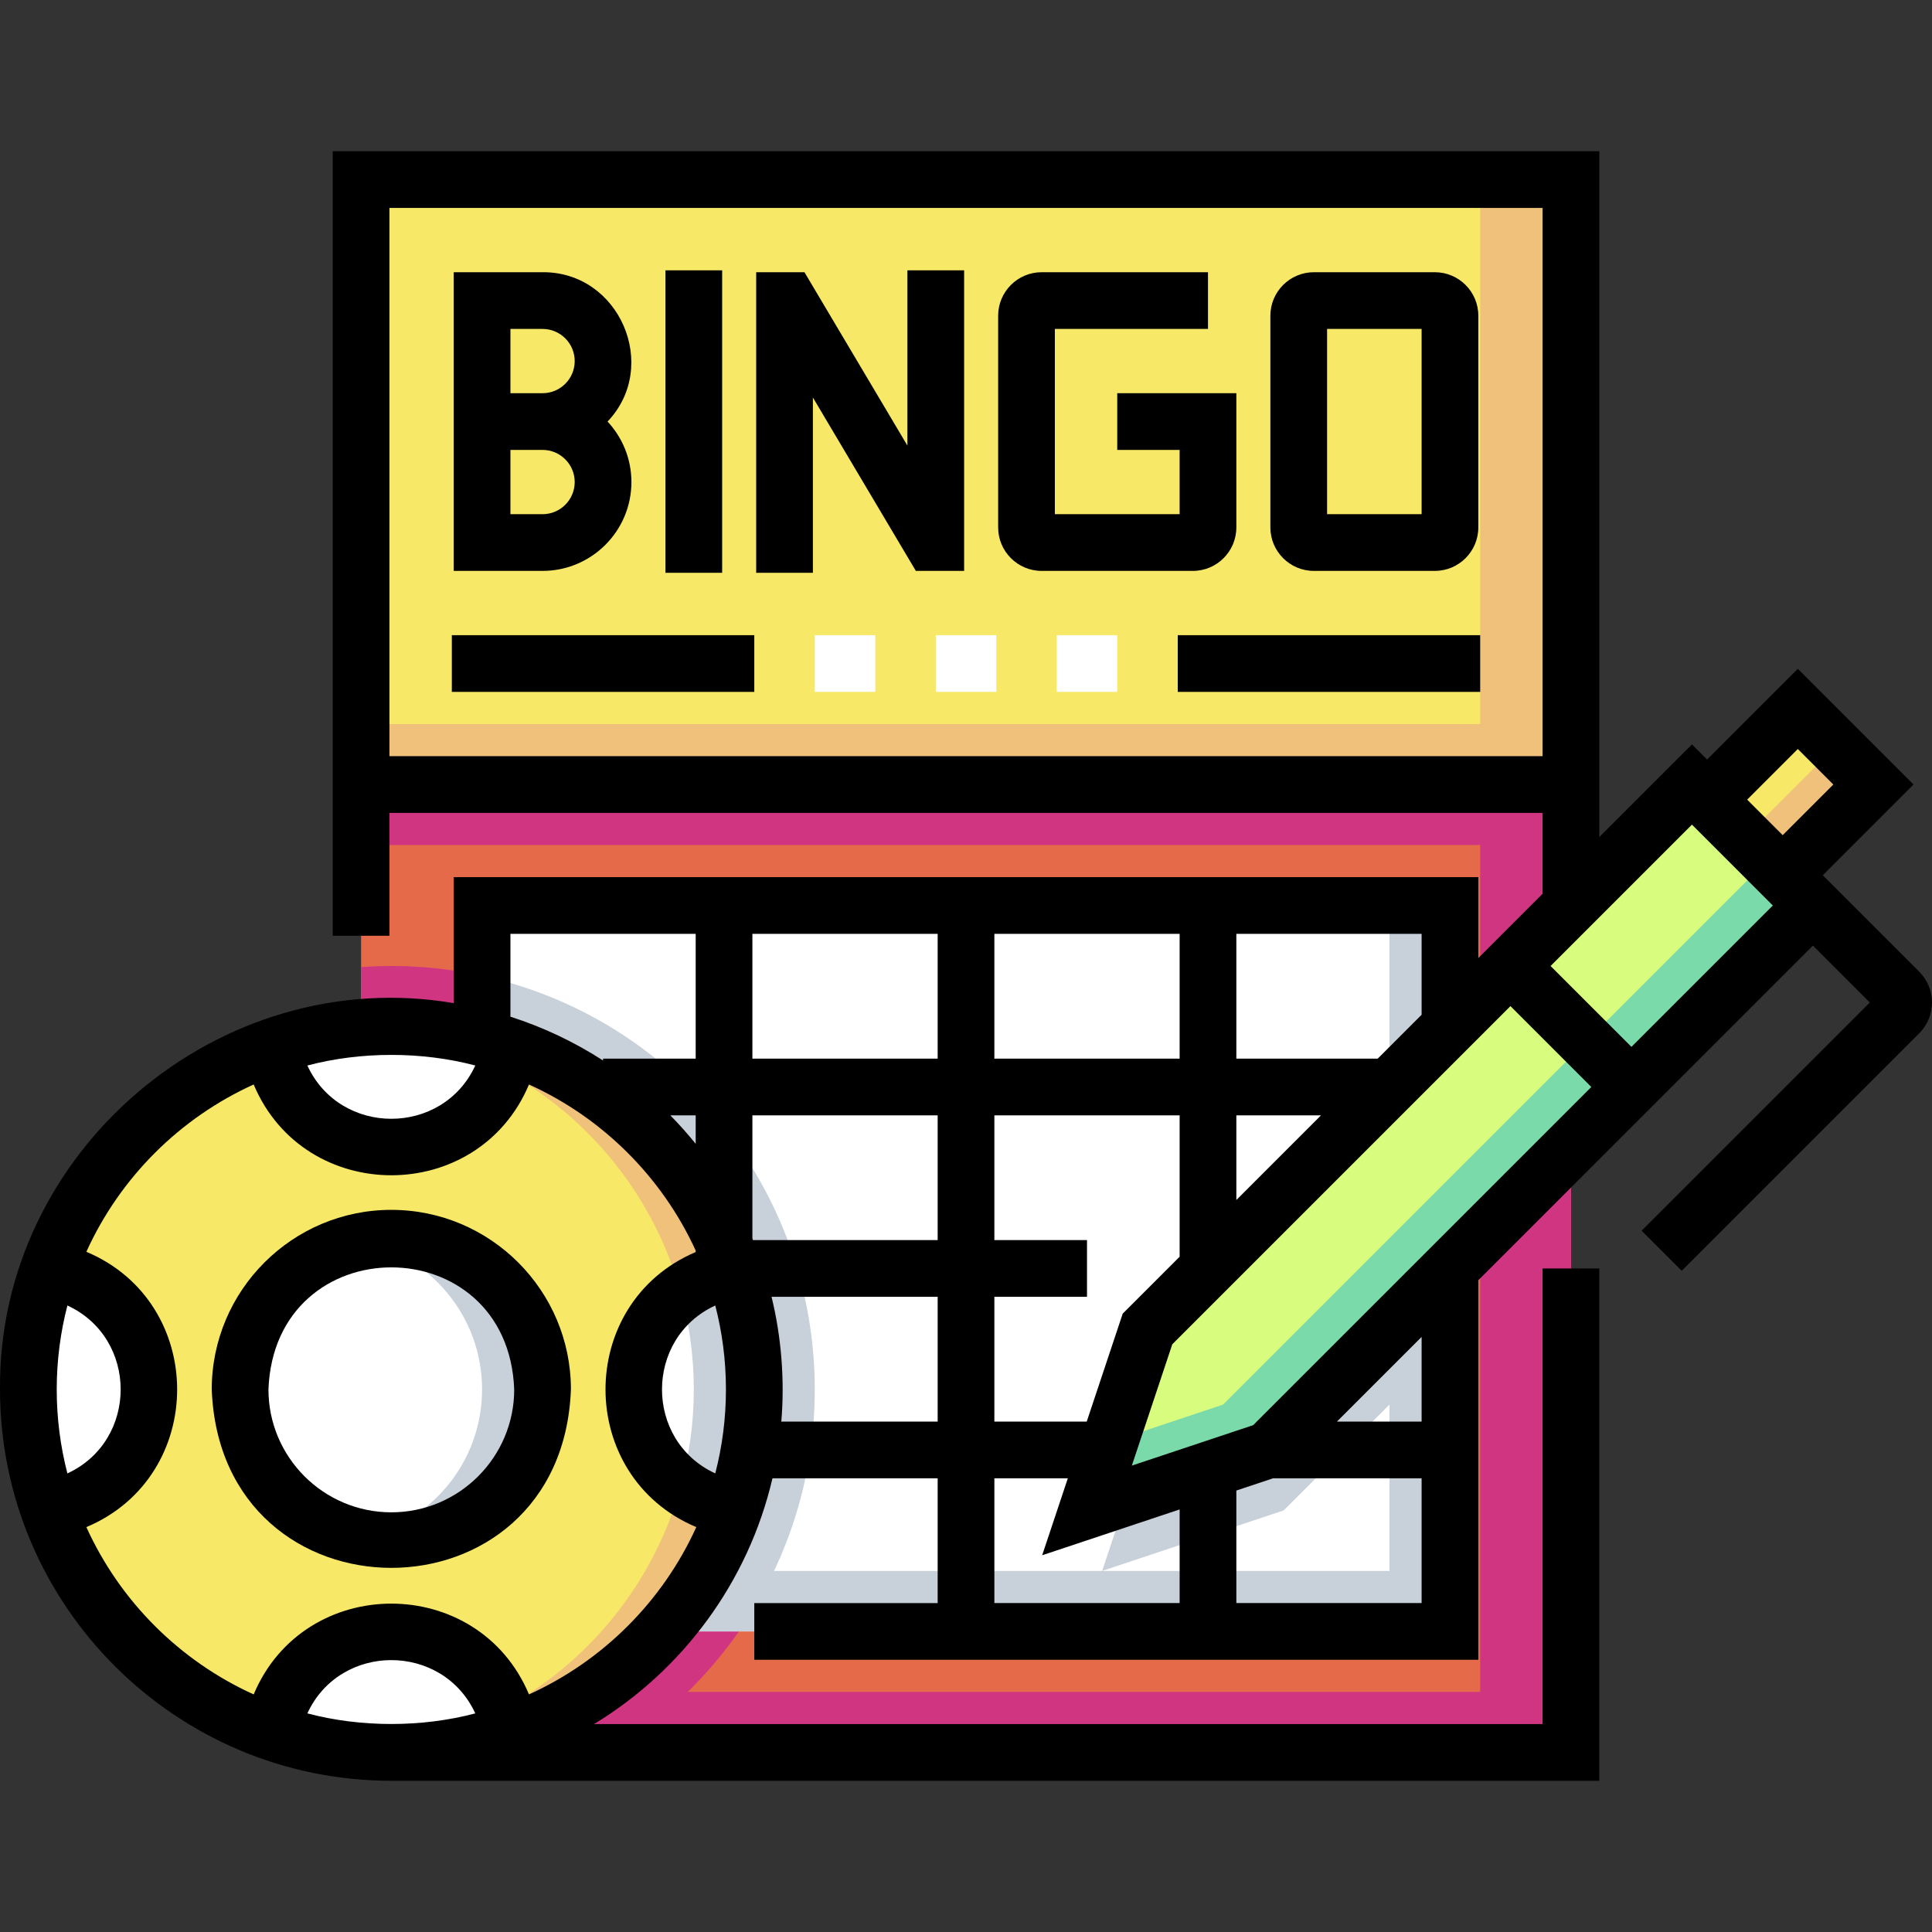
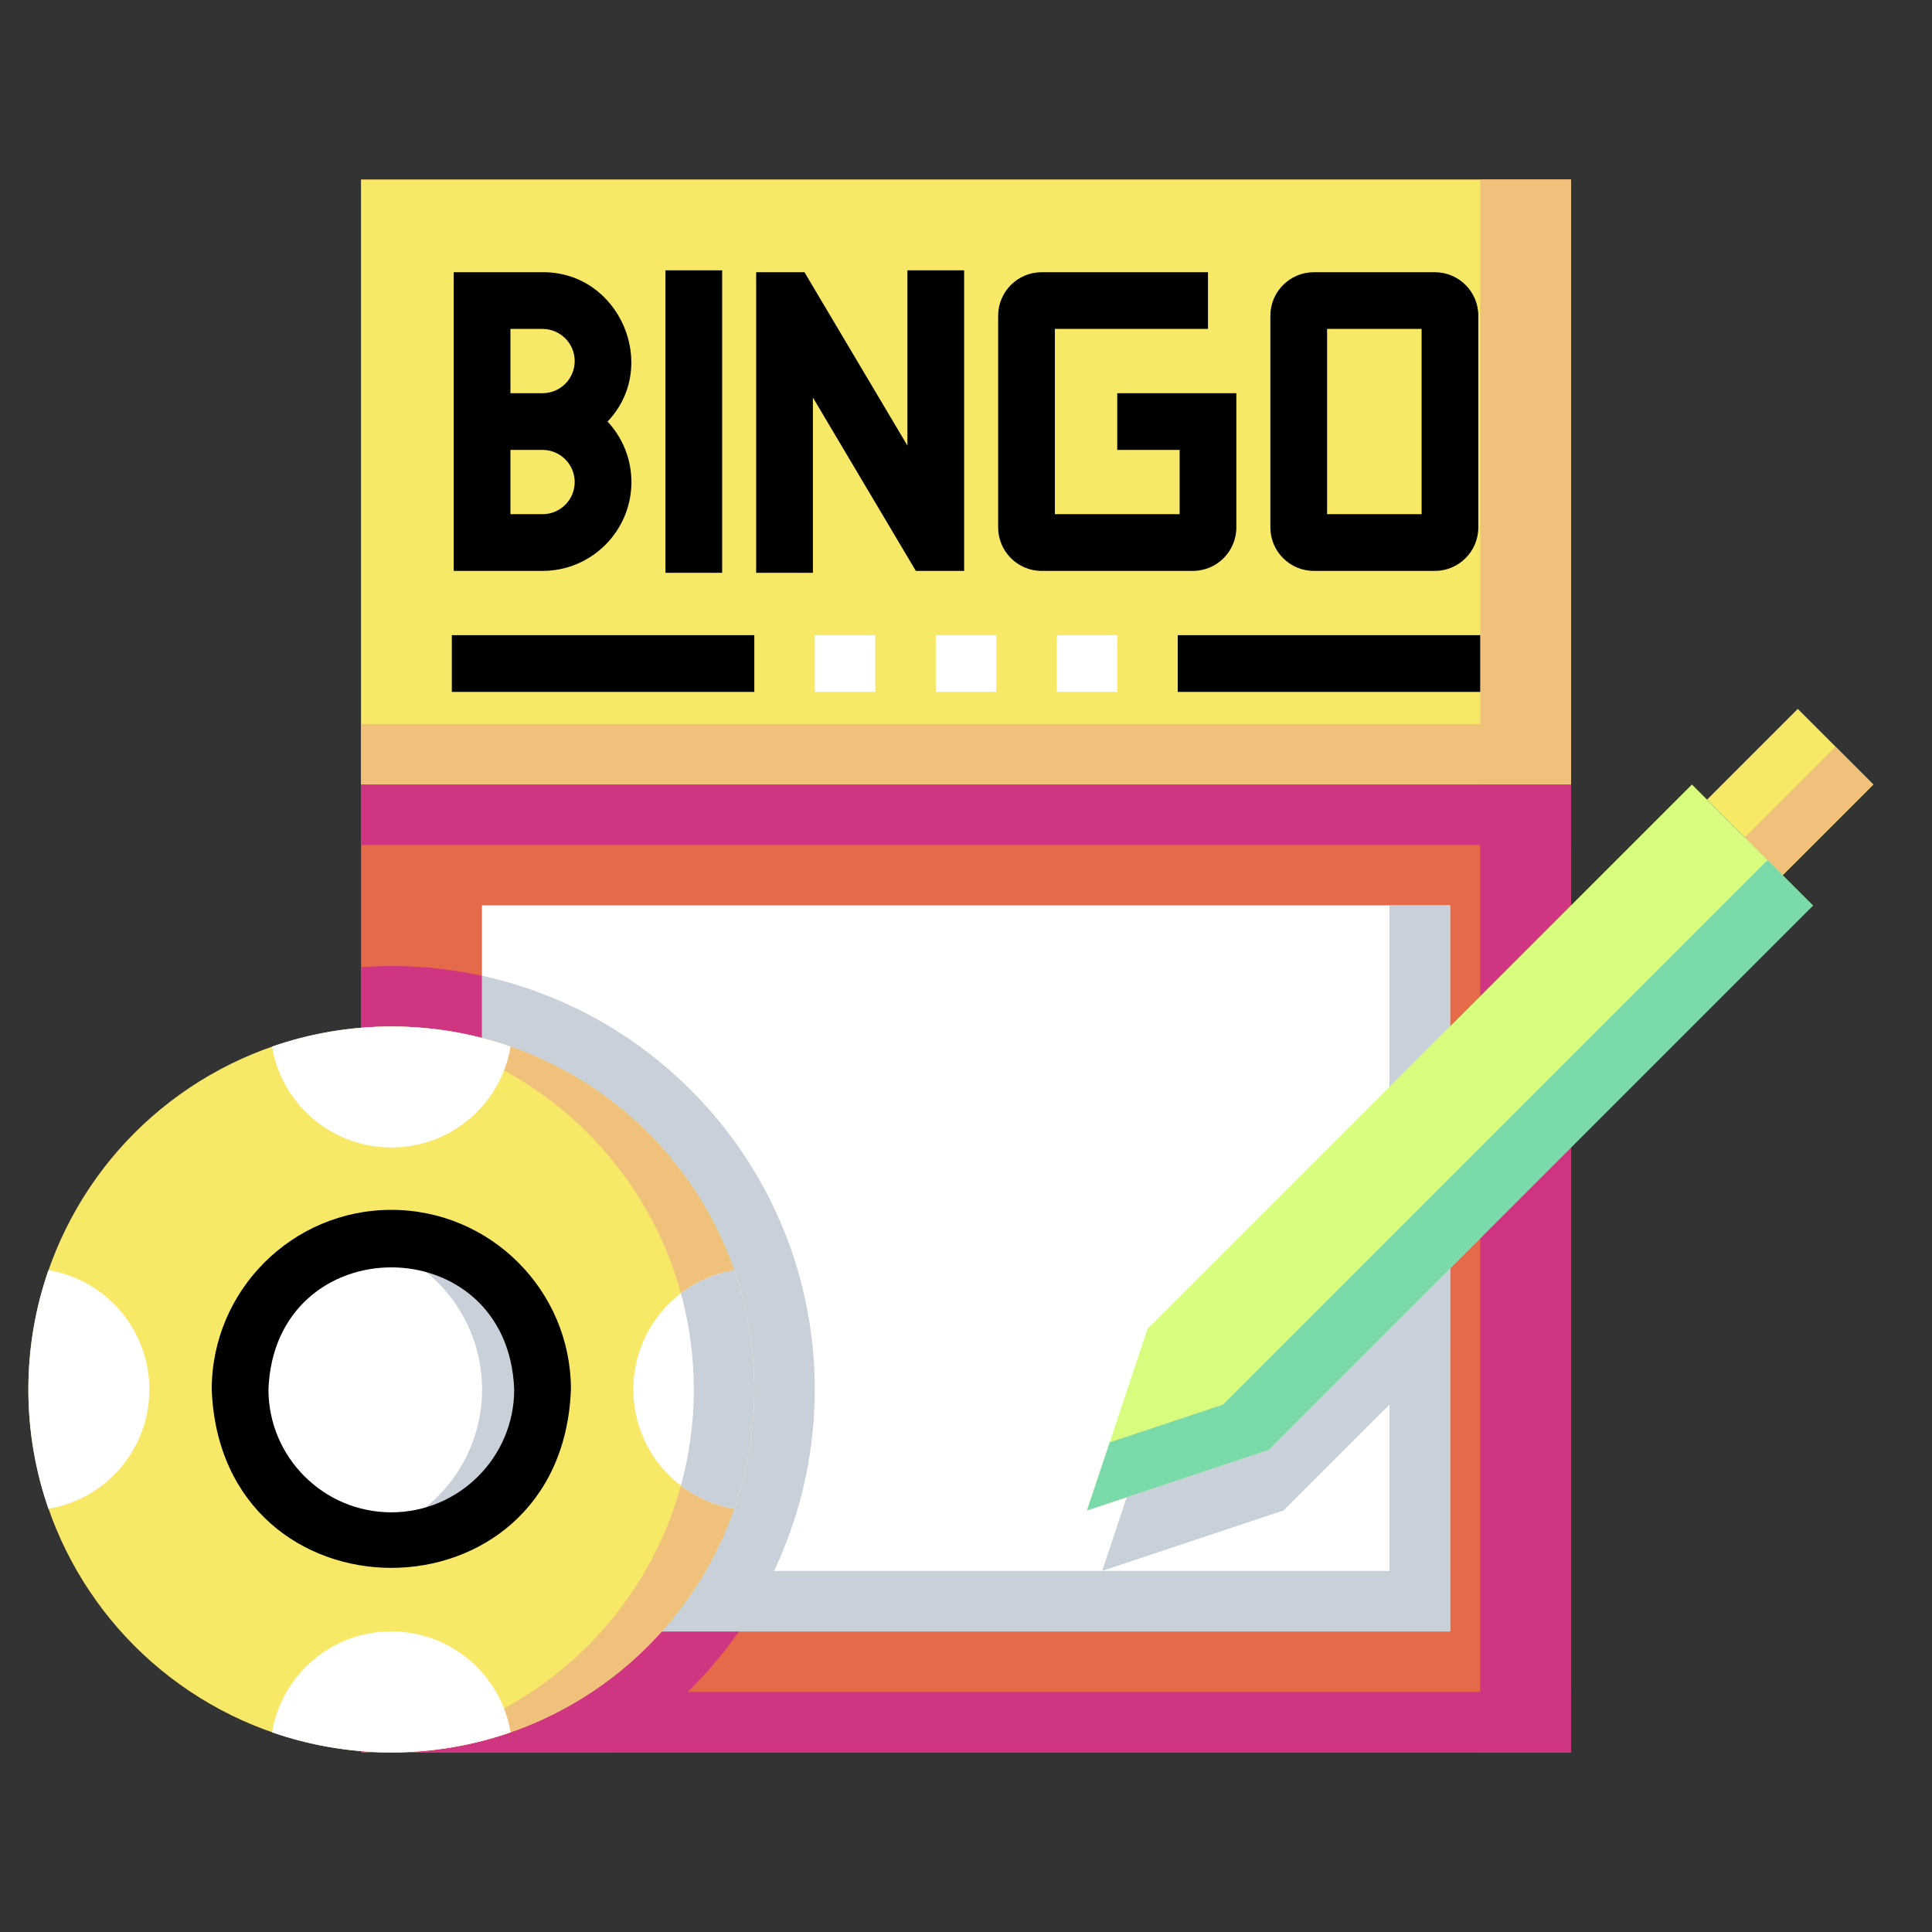
<svg xmlns="http://www.w3.org/2000/svg" id="Layer_1" enable-background="new 0 0 510.999 510.999" height="512" viewBox="0 0 510.999 510.999" width="512">
  <rect x="0" y="0" width="510.999" height="510.999" fill="#333333" stroke="none" />
  <g>
    <path d="m95.504 47.499h320v416h-320z" fill="#e46a4a" />
    <path d="m391.504 47.499h24v416h-24z" fill="#d03582" />
    <path d="m95.504 47.499h320v160h-320z" fill="#f8e868" />
    <path d="m391.504 47.499h24v160h-24z" fill="#efc17a" />
    <path d="m127.504 239.499h256v192h-256z" fill="#fff" />
    <path d="m95.504 191.499h320v16h-320z" fill="#efc17a" />
    <path d="m95.504 207.499h320v16h-320z" fill="#d03582" />
    <path d="m95.504 447.499h320v16h-320z" fill="#d03582" />
    <path d="m95.504 255.784v207.715h65.725c7.65-4.608 14.872-10.205 21.471-16.804 43.739-43.739 43.739-114.653 0-158.392-23.906-23.905-55.929-34.744-87.196-32.519z" fill="#d03582" />
    <path d="m127.504 239.499h256v192h-256z" fill="#fff" />
    <g fill="#c8d1da">
      <path d="m127.504 258.087v173.412h67.935c30.479-43.675 26.234-104.223-12.739-143.196-15.728-15.727-34.969-25.799-55.196-30.216z" />
      <path d="m127.504 415.499h256v16h-256z" />
      <path d="m367.504 239.499h16v192h-16z" />
      <path d="m383.504 291.499v64l-44 44-48 16 16-48z" />
    </g>
    <g>
      <g>
        <path d="m215.504 167.999h16v15h-16z" fill="#fff" />
      </g>
      <g>
        <path d="m247.504 167.999h16v15h-16z" fill="#fff" />
      </g>
      <g>
        <path d="m279.504 167.999h16v15h-16z" fill="#fff" />
      </g>
    </g>
    <g>
      <path d="m471.504 231.499 24-24-20-20-24 24" fill="#f8e868" />
      <path d="m461.533 207.428h33.941v14.142h-33.941z" fill="#efc17a" transform="matrix(.707 -.707 .707 .707 -11.523 401.179)" />
      <g>
        <path d="m479.504 239.499-144 144-48 16 16-48 144-144z" fill="#d8fc7e" />
      </g>
      <path d="m467.504 227.499-144 144-30 10-6 18 48-16 144-144z" fill="#7bdaa9" />
    </g>
    <g>
      <circle cx="103.504" cy="367.499" fill="#f8e868" r="96" />
      <path d="m103.504 271.499c-2.695 0-5.362.117-8 .334 49.275 4.066 88 45.341 88 95.666s-38.725 91.6-88 95.666c2.638.218 5.305.334 8 .334 53.019 0 96-42.981 96-96s-42.981-96-96-96z" fill="#efc17a" />
      <path d="m7.504 367.499c0 11.054 1.874 21.67 5.313 31.553 15.143-2.532 26.687-15.69 26.687-31.553s-11.544-29.021-26.687-31.553c-3.439 9.884-5.313 20.499-5.313 31.553z" fill="#fff" />
-       <path d="m199.504 367.499c0-11.054-1.874-21.67-5.313-31.553-15.143 2.532-26.687 15.69-26.687 31.553s11.544 29.021 26.687 31.553c3.438-9.883 5.313-20.498 5.313-31.553z" fill="#fff" />
+       <path d="m199.504 367.499c0-11.054-1.874-21.67-5.313-31.553-15.143 2.532-26.687 15.69-26.687 31.553s11.544 29.021 26.687 31.553c3.438-9.883 5.313-20.498 5.313-31.553" fill="#fff" />
      <path d="m199.504 367.499c0-11.054-1.874-21.67-5.313-31.553-5.24.876-10.048 3.026-14.097 6.119 2.22 8.101 3.41 16.628 3.41 25.434s-1.192 17.331-3.412 25.432c4.049 3.094 8.858 5.245 14.099 6.121 3.438-9.883 5.313-20.498 5.313-31.553z" fill="#c8d1da" />
      <g fill="#fff">
        <path d="m103.504 463.499c11.054 0 21.67-1.874 31.553-5.313-2.532-15.143-15.69-26.687-31.553-26.687s-29.021 11.544-31.553 26.687c9.883 3.439 20.498 5.313 31.553 5.313z" />
        <path d="m103.504 271.499c-11.054 0-21.67 1.874-31.553 5.313 2.532 15.143 15.69 26.687 31.553 26.687s29.021-11.544 31.553-26.687c-9.884-3.438-20.499-5.313-31.553-5.313z" />
        <circle cx="103.504" cy="367.499" r="40" />
      </g>
      <path d="m103.504 327.499c-2.74 0-5.415.277-8 .802 18.258 3.706 32 19.847 32 39.198s-13.742 35.492-32 39.198c2.585.525 5.26.802 8 .802 22.091 0 40-17.909 40-40s-17.909-40-40-40z" fill="#c8d1da" />
    </g>
    <g>
      <path d="m167.004 127.499c0-6.177-2.399-11.801-6.31-16 13.927-14.602 3.192-39.656-17.191-39.5h-23.5v79h23.5c12.959 0 23.501-10.542 23.501-23.5zm-32-40.5h8.5c4.687 0 8.5 3.813 8.5 8.5s-3.813 8.5-8.5 8.5h-8.5zm0 32h8.5c4.687 0 8.5 3.813 8.5 8.5s-3.813 8.5-8.5 8.5h-8.5z" />
      <path d="m176.004 71.499h15v80h-15z" />
      <path d="m327.004 139.499v-35.5h-31.5v15h16.5v17h-33v-49h40.5v-15h-44c-6.341 0-11.5 5.159-11.5 11.5v56c0 6.341 5.159 11.5 11.5 11.5h40c6.341 0 11.5-5.158 11.5-11.5z" />
      <path d="m347.504 150.999h32c6.341 0 11.5-5.159 11.5-11.5v-56c0-6.341-5.159-11.5-11.5-11.5h-32c-6.341 0-11.5 5.159-11.5 11.5v56c0 6.342 5.158 11.5 11.5 11.5zm3.5-64h25v49h-25z" />
      <path d="m240.004 117.862-27.231-45.863h-12.769v79.5h15v-46.362l27.231 45.862h12.769v-79.5h-15z" />
      <path d="m119.504 167.999h80v15h-80z" />
      <path d="m311.504 167.999h80v15h-80z" />
-       <path d="m507.636 257.025-25.525-25.525 24-24-30.606-30.606-24 24-4-4-24.5 24.5v-181.395h-335v207.5h15v-32.5h305v21.394l-17 17v-21.394h-271v33.321c-62.016-10.539-120.587 39.183-120.001 102.18-.001 57.07 46.429 103.5 103.499 103.5h319.5v-135.5h-15v120.5h-250.88c23.435-14.251 40.79-37.545 47.188-65h43.693v33h-48.5v15h191.5v-100.394l88.5-88.5 15.05 15.05-60.354 60.354 10.606 10.606 62.829-62.829c4.485-4.483 4.485-11.778.001-16.262zm-404.632-57.026v-145h305v145zm372.5-1.893 9.394 9.394-13.394 13.394-9.394-9.394zm-144.051 178.838-32.09 10.697 10.697-32.09 89.445-89.445 21.394 21.394zm-44.021-.945h-24.428v-33h24.5v-15h-24.5v-33h49v37.394l-15.055 15.055zm-95.428-8.5c0 7.666-.981 15.107-2.822 22.205-18.792-8.662-18.782-35.755 0-44.41 1.841 7.099 2.822 14.539 2.822 22.205zm7-39.891v-32.609h49v33h-48.84c-.054-.13-.106-.261-.16-.391zm-15-25.083c-2.116-2.617-4.356-5.128-6.713-7.526h6.713zm64-22.526h-49v-33h49zm15-33h49v33h-49zm64 48h22.394l-22.394 22.394zm49-26.606-11.606 11.606h-37.394v-33h49zm-241-21.394h49v33h-24.5v.496c-7.551-4.877-15.776-8.796-24.5-11.589zm-9.295 34.822c-8.662 18.792-35.755 18.782-44.41 0 14.088-3.744 30.321-3.744 44.41 0zm-110.705 85.678c0-7.666.981-15.107 2.822-22.205 18.792 8.662 18.782 35.755 0 44.41-1.841-7.098-2.822-14.539-2.822-22.205zm66.295 85.678c8.662-18.792 35.755-18.782 44.41 0-14.089 3.744-30.322 3.744-44.41 0zm58.613-5.017c-13.463-32.024-59.365-32.007-72.817 0-19.58-8.873-35.379-24.672-44.252-44.252 32.024-13.463 32.007-59.365 0-72.817 8.873-19.58 24.672-35.379 44.252-44.252 13.463 32.024 59.365 32.007 72.817 0 19.465 8.821 35.19 24.488 44.092 43.909v.41c-31.887 13.566-31.77 59.335.16 72.749-8.873 19.581-24.672 35.38-44.252 44.253zm66.741-72.161c.932-10.994-.008-22.533-2.586-33h43.937v33zm56.351 15h19.428l-6.786 20.358 36.358-12.119v24.761h-49zm64 33v-29.761l9.717-3.239h39.283v33zm49-48h-22.394l22.394-22.394zm55.5-99.106-21.394-21.394 37.394-37.394 21.394 21.394z" />
      <path d="m103.504 319.999c-26.191 0-47.5 21.309-47.5 47.5 2.388 62.929 92.621 62.911 95-.001 0-26.19-21.309-47.499-47.5-47.499zm0 80c-17.92 0-32.5-14.58-32.5-32.5 1.634-43.056 63.372-43.045 65 0 0 17.921-14.58 32.5-32.5 32.5z" />
    </g>
  </g>
</svg>